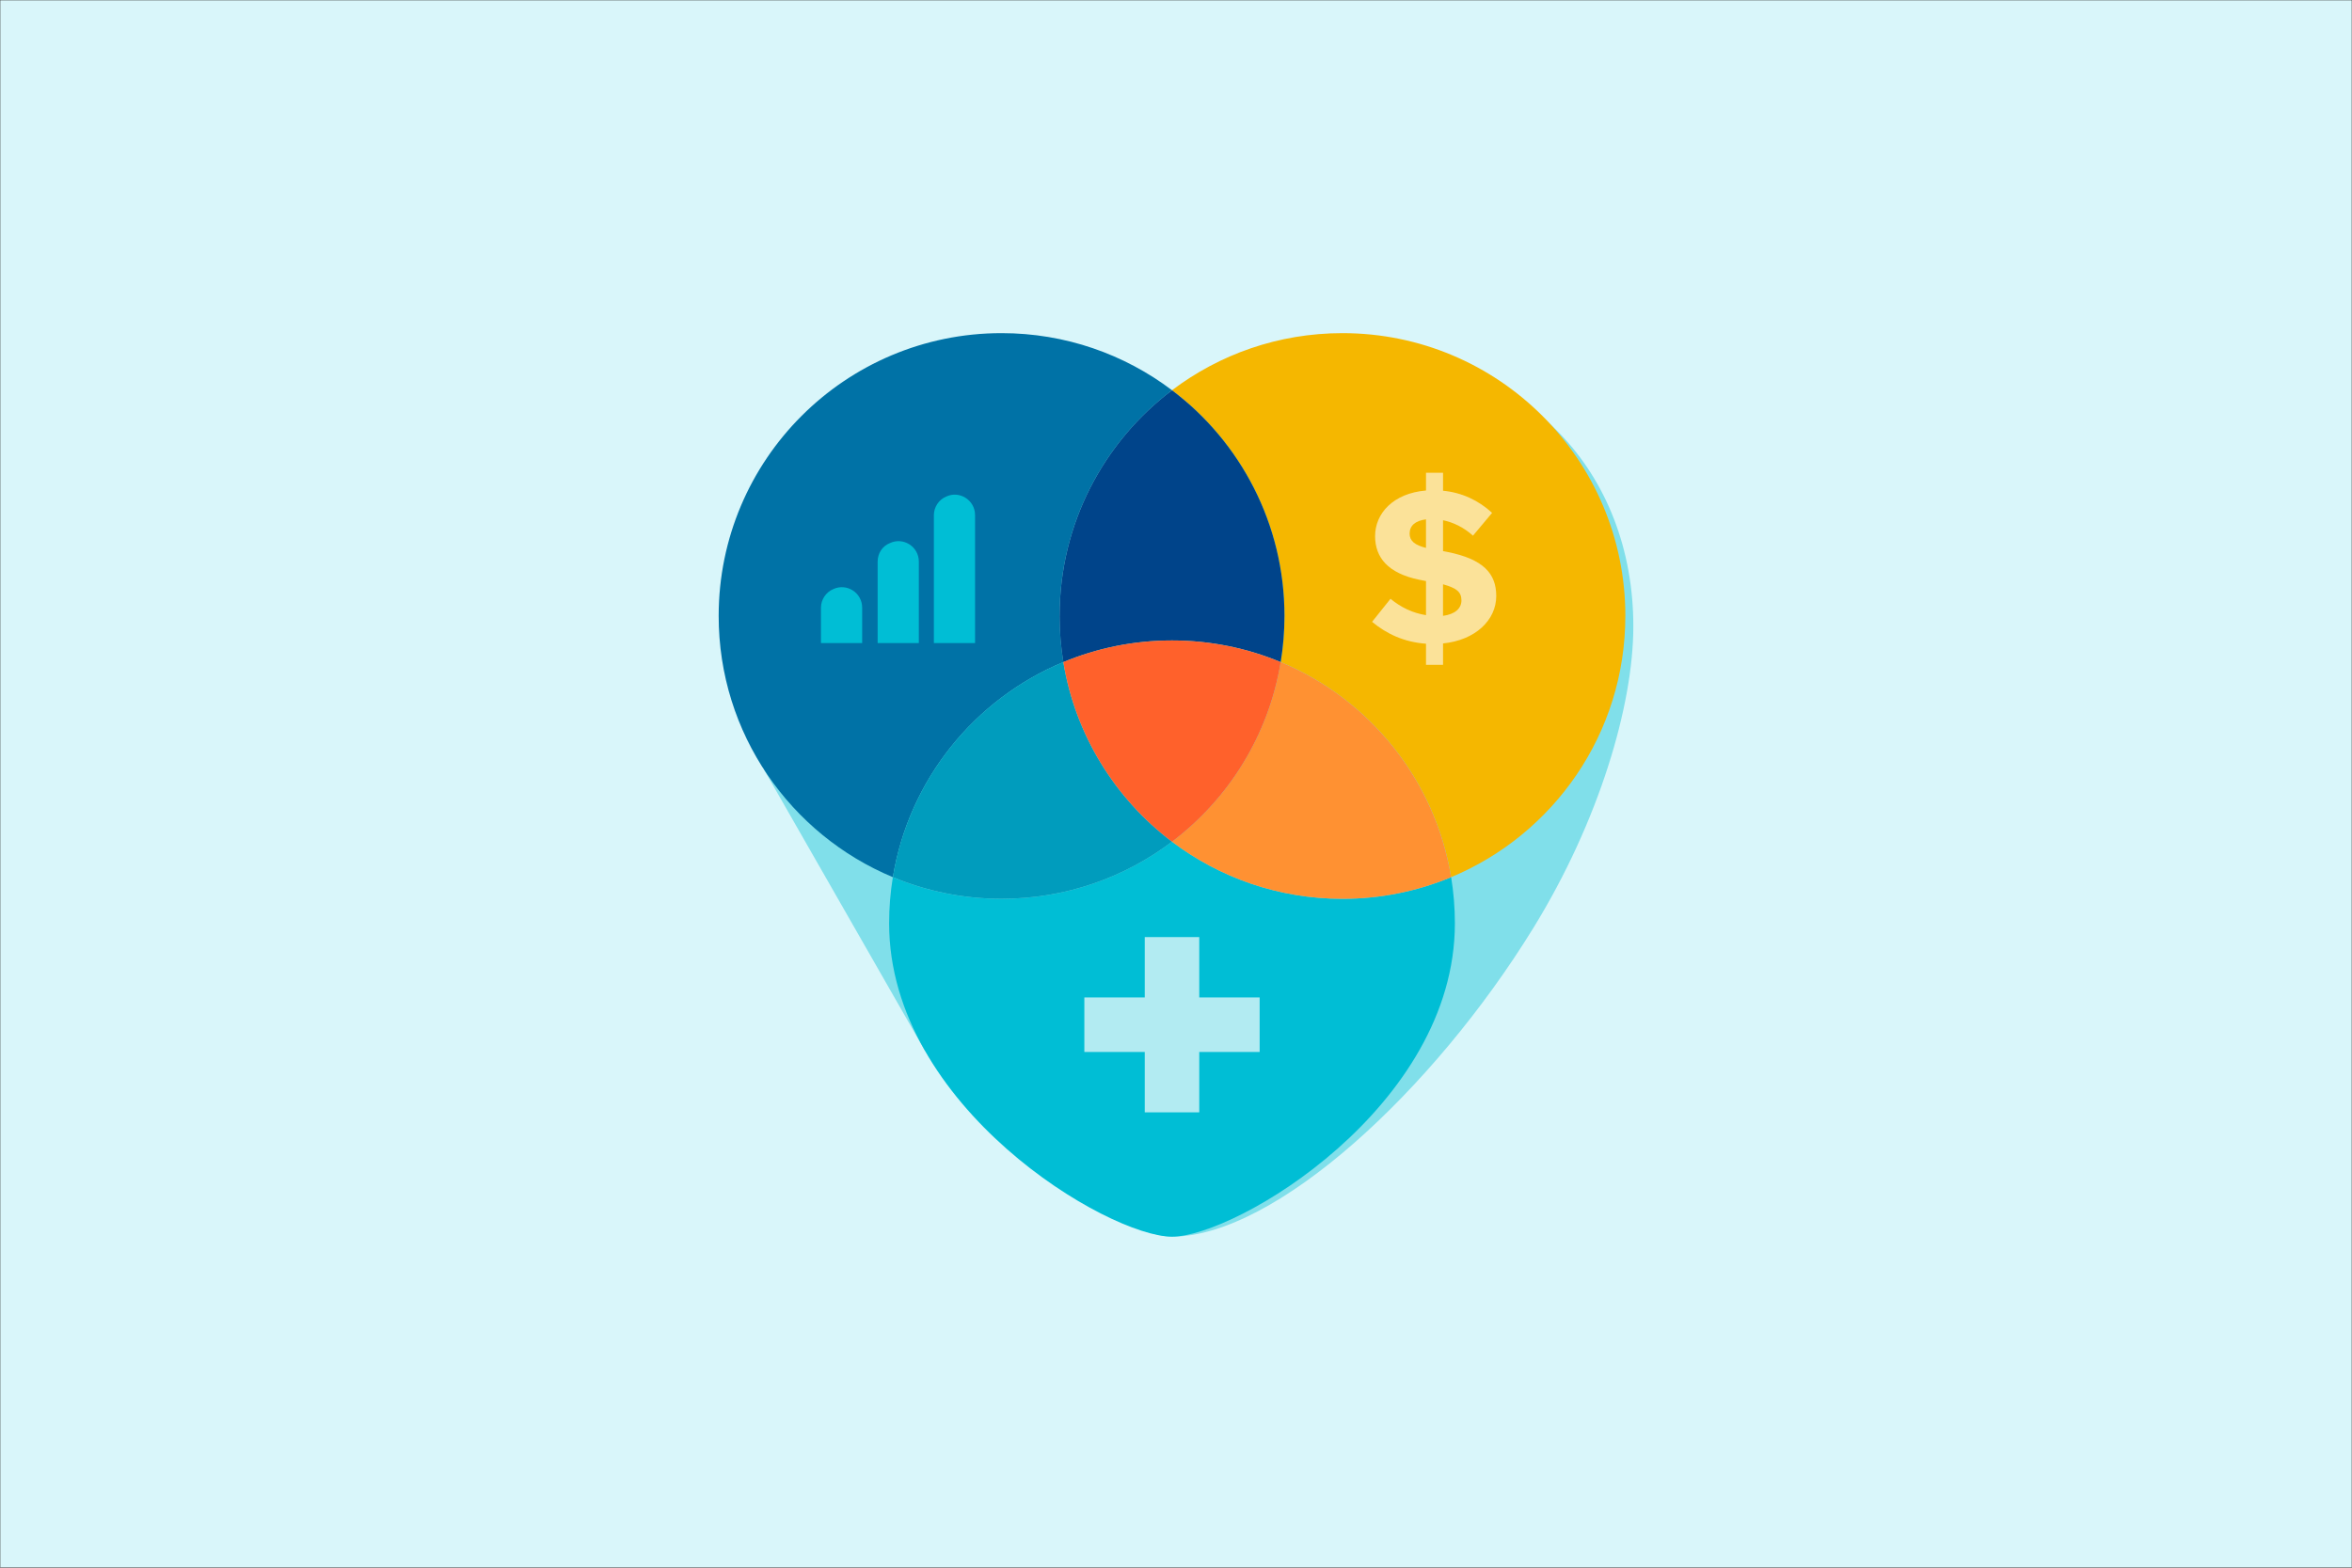
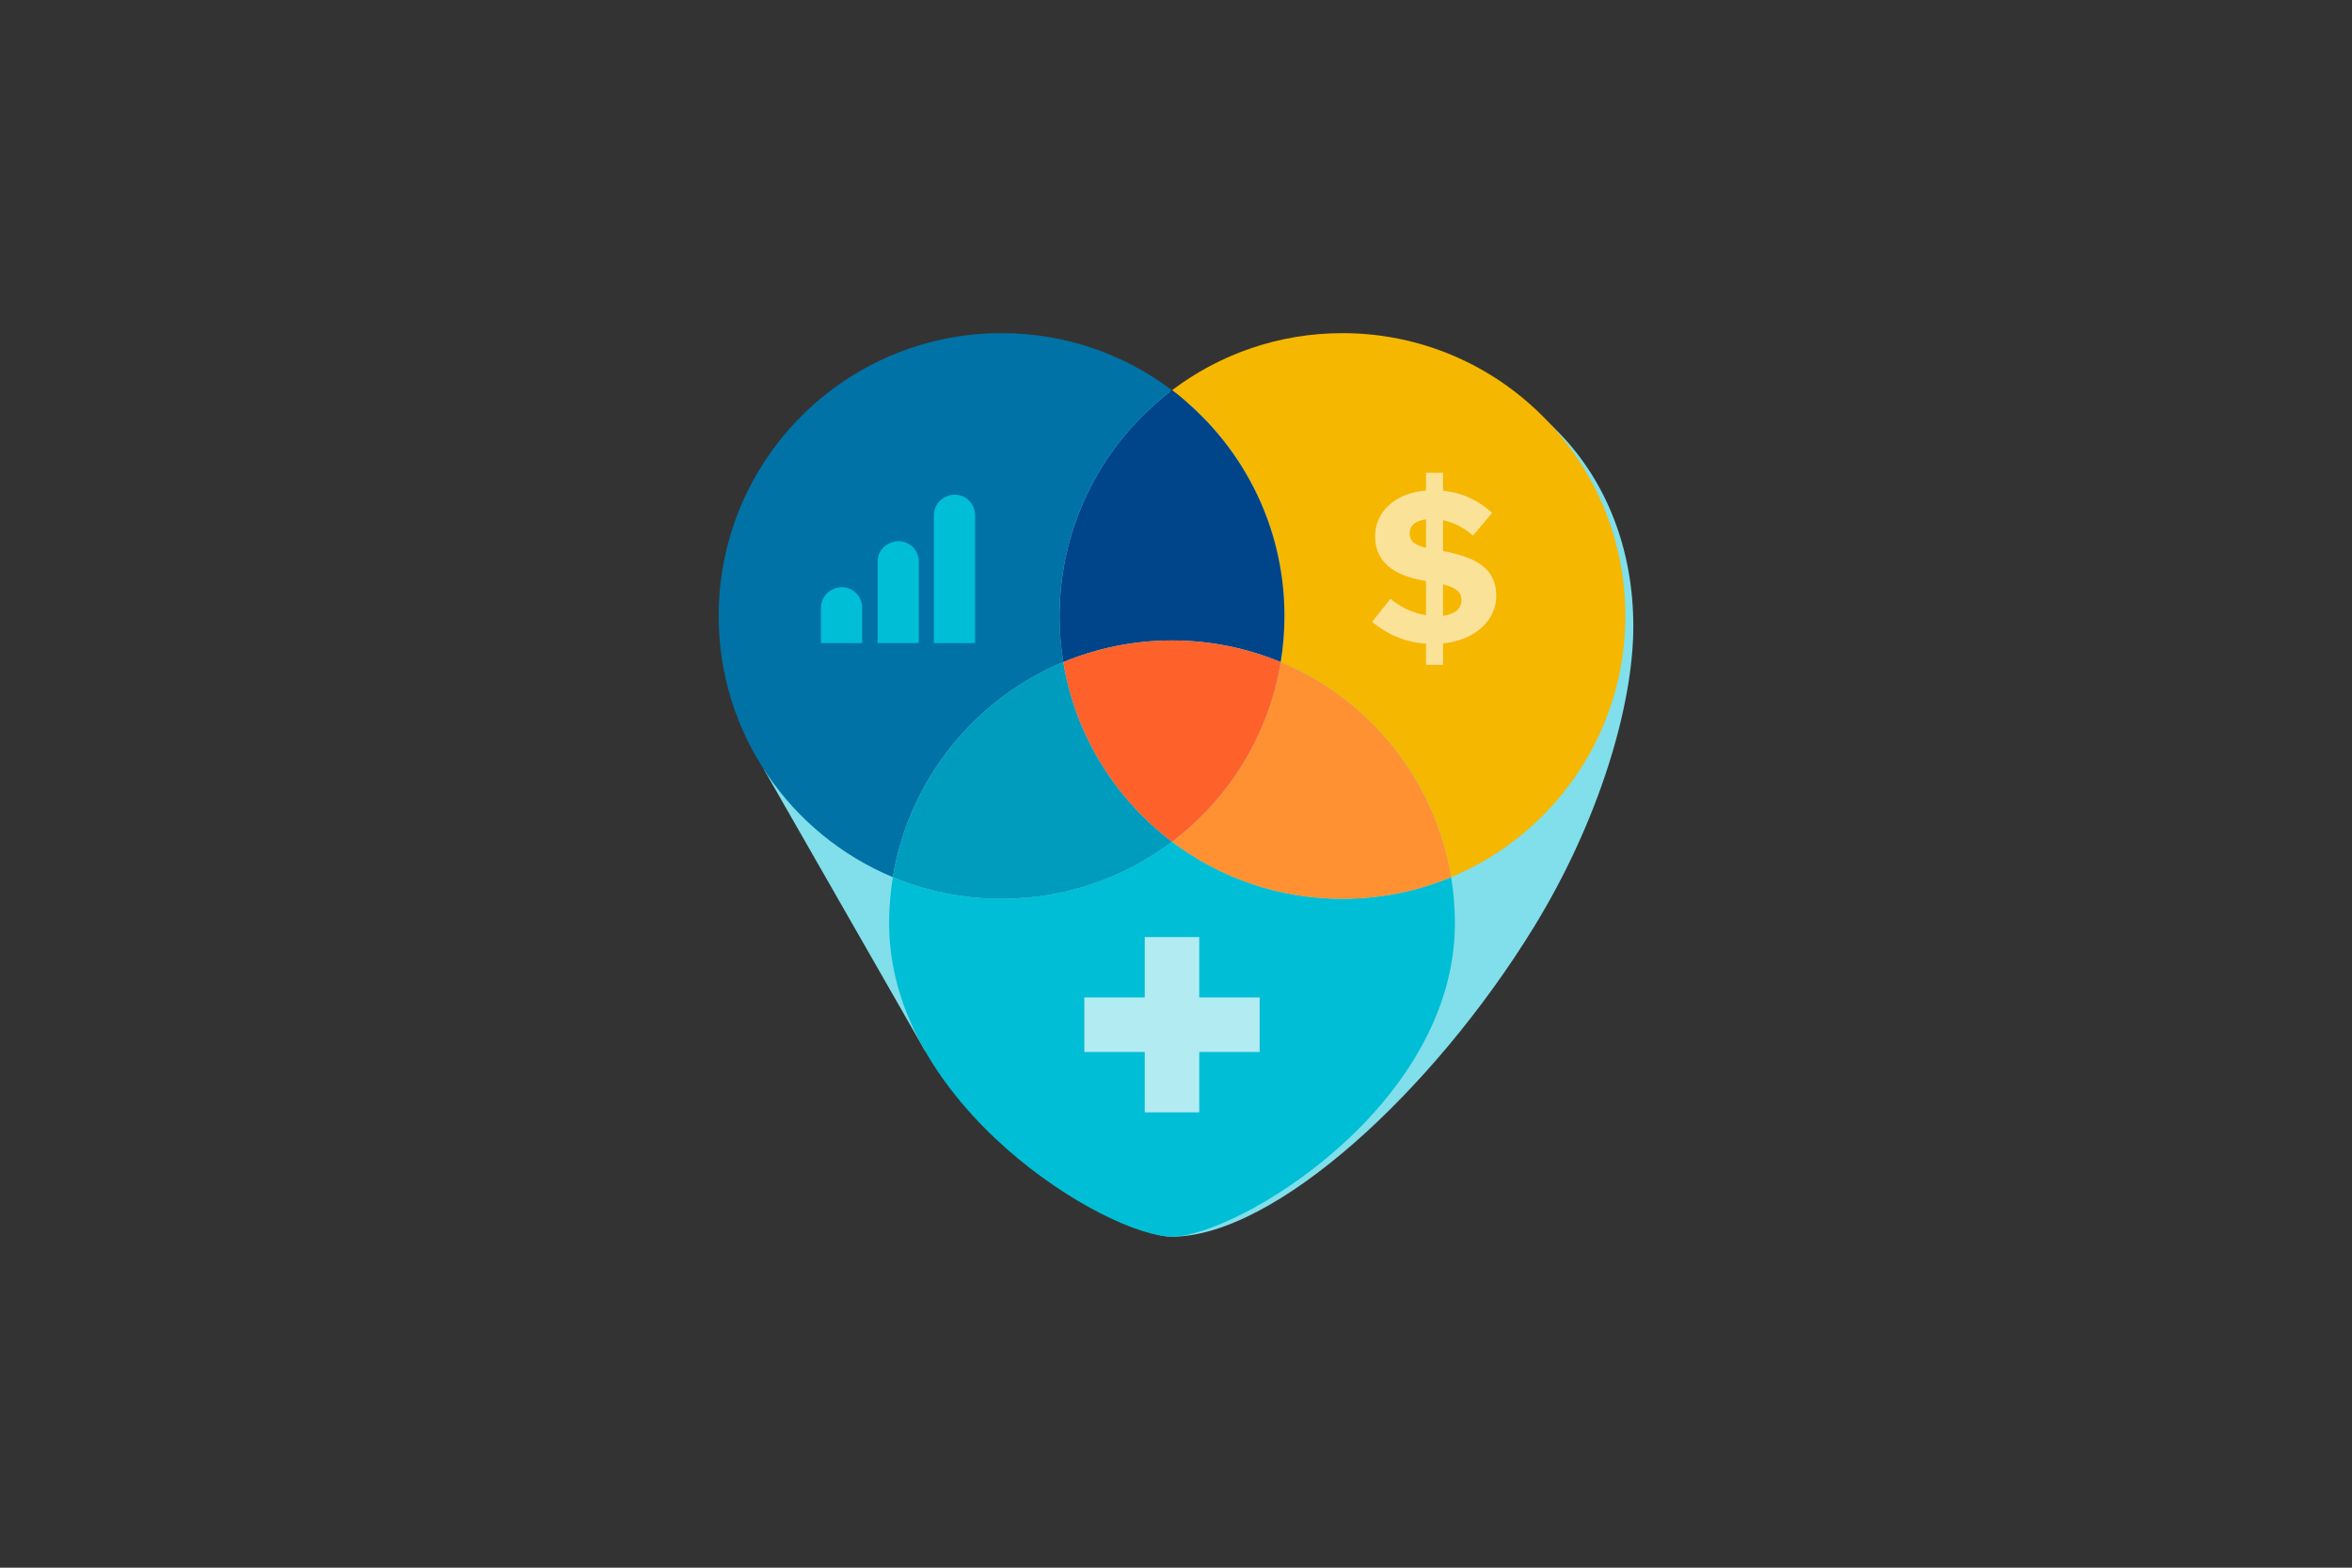
<svg xmlns="http://www.w3.org/2000/svg" width="1080" height="720" viewBox="0 0 1080 720" fill="none">
  <rect x="0" y="0" width="1080" height="720" fill="#333333" stroke="none" />
  <g clip-path="url(#clip0_75_7510)">
    <mask id="mask0_75_7510" style="mask-type:luminance" maskUnits="userSpaceOnUse" x="0" y="0" width="1080" height="720">
-       <path d="M1080 0H0V720H1080V0Z" fill="white" />
-     </mask>
+       </mask>
    <g mask="url(#mask0_75_7510)">
      <path d="M1080 0H0V720H1080V0Z" fill="#D9F6FA" />
    </g>
    <path d="M629.479 163.904C600.441 163.904 573.67 173.552 552.177 189.814C530.672 173.552 503.901 163.904 474.875 163.904C404.012 163.904 346.576 221.351 346.576 292.202C346.576 312.277 351.191 331.271 359.41 348.196L350.784 353.392L424.808 482.725L433.992 475.251C457.45 527.223 515.327 567.967 538.169 567.967C585.469 567.967 658.121 500.929 704.154 426.091C734.179 377.269 750 324.053 750 287.645C750 216.783 700.341 163.904 629.479 163.904Z" fill="#80DFEA" />
    <path d="M488.266 304.082C487.138 297.189 486.534 290.121 486.534 282.902C486.534 240.555 506.807 202.938 538.169 179.225C516.397 162.764 489.289 153 459.902 153C388.157 153 330 211.157 330 282.902C330 336.956 363.025 383.302 409.999 402.866C417.345 358.1 447.557 321.03 488.266 304.082Z" fill="#0072A6" />
    <path d="M746.338 282.902C746.338 211.157 688.182 153 616.436 153C587.038 153 559.93 162.764 538.169 179.225C569.532 202.938 589.793 240.555 589.793 282.902C589.793 290.109 589.2 297.189 588.061 304.082C628.769 321.03 658.993 358.1 666.328 402.866C713.302 383.302 746.327 336.967 746.327 282.902H746.338Z" fill="#F5B700" />
    <path d="M486.534 282.902C486.534 290.11 487.127 297.189 488.266 304.082C503.633 297.689 520.489 294.143 538.169 294.143C555.85 294.143 572.705 297.677 588.073 304.082C589.2 297.189 589.805 290.121 589.805 282.902C589.805 240.555 569.532 202.938 538.181 179.225C506.818 202.938 486.545 240.555 486.545 282.902H486.534Z" fill="#00448A" />
    <path d="M668.06 424.034C668.06 508.357 567.497 567.967 538.158 567.967C508.818 567.967 408.267 508.357 408.267 424.034C408.267 416.827 408.86 409.759 409.987 402.866C425.355 409.259 442.21 412.805 459.891 412.805C489.289 412.805 516.397 403.028 538.158 386.568C559.93 403.028 587.038 412.805 616.436 412.805C634.117 412.805 650.972 409.259 666.339 402.866C667.467 409.759 668.06 416.827 668.06 424.034Z" fill="#00BED5" />
    <path d="M538.158 386.568C512.142 366.888 493.764 337.653 488.254 304.07C447.546 321.019 417.322 358.089 409.987 402.854C425.355 409.248 442.21 412.793 459.891 412.793C489.289 412.793 516.397 403.029 538.158 386.568Z" fill="#009CBD" />
    <path d="M588.061 304.082C582.551 337.665 564.184 366.9 538.158 386.58C559.93 403.04 587.038 412.805 616.424 412.805C634.105 412.805 650.96 409.271 666.328 402.866C658.981 358.1 628.769 321.03 588.061 304.082Z" fill="#FF9132" />
    <path d="M488.266 304.082C493.776 337.665 512.142 366.9 538.169 386.58C564.184 366.9 582.563 337.665 588.073 304.082C572.705 297.689 555.85 294.143 538.169 294.143C520.488 294.143 503.633 297.677 488.266 304.082Z" fill="#FF612B" />
    <path d="M578.413 458.105H550.677V430.381H525.65V458.105H497.914V483.144H525.65V510.868H550.677V483.144H578.413V458.105Z" fill="#B2EBF2" />
    <path d="M654.785 295.643C644.625 294.899 636.697 291.098 630.036 285.588L638.499 275.009C643.37 279.031 648.763 281.566 654.796 282.519V266.861L651.518 266.221C637.348 263.257 631.42 256.062 631.42 246.228C631.42 235.859 639.673 226.547 654.796 225.28V217.132H662.62V225.385C671.396 226.234 678.905 229.826 685.148 235.545L676.371 246.018C672.035 242.101 667.165 239.881 662.62 238.927V253.098L664.735 253.516C681.033 256.794 687.054 263.35 687.054 273.719C687.054 284.832 677.429 294.027 662.62 295.515V305.349H654.796V295.619L654.785 295.643ZM654.785 251.633V238.521C649.81 239.16 647.275 241.485 647.275 245.077C647.275 248.459 649.705 250.366 654.785 251.633ZM662.608 268.349V282.844C668.106 282.1 671.071 279.462 671.071 275.753C671.071 271.731 668.641 270.046 662.608 268.349Z" fill="#FBE299" />
    <path d="M403.001 257.945V295.352H421.914V257.945C421.914 251.028 414.8 246.565 408.697 249.401C405.035 250.819 403.001 254.283 403.001 257.945Z" fill="#00BED5" />
    <path d="M376.974 295.352H395.887V279.09C395.887 272.173 388.773 267.709 382.67 270.546C379.218 271.964 376.974 275.428 376.974 279.09V295.352Z" fill="#00BED5" />
    <path d="M428.819 236.591V295.352H447.732V236.591C447.732 229.674 440.617 225.211 434.515 228.047C431.062 229.465 428.819 232.929 428.819 236.591Z" fill="#00BED5" />
  </g>
  <defs>
    <clipPath id="clip0_75_7510">
      <rect width="1080" height="720" fill="white" />
    </clipPath>
  </defs>
</svg>